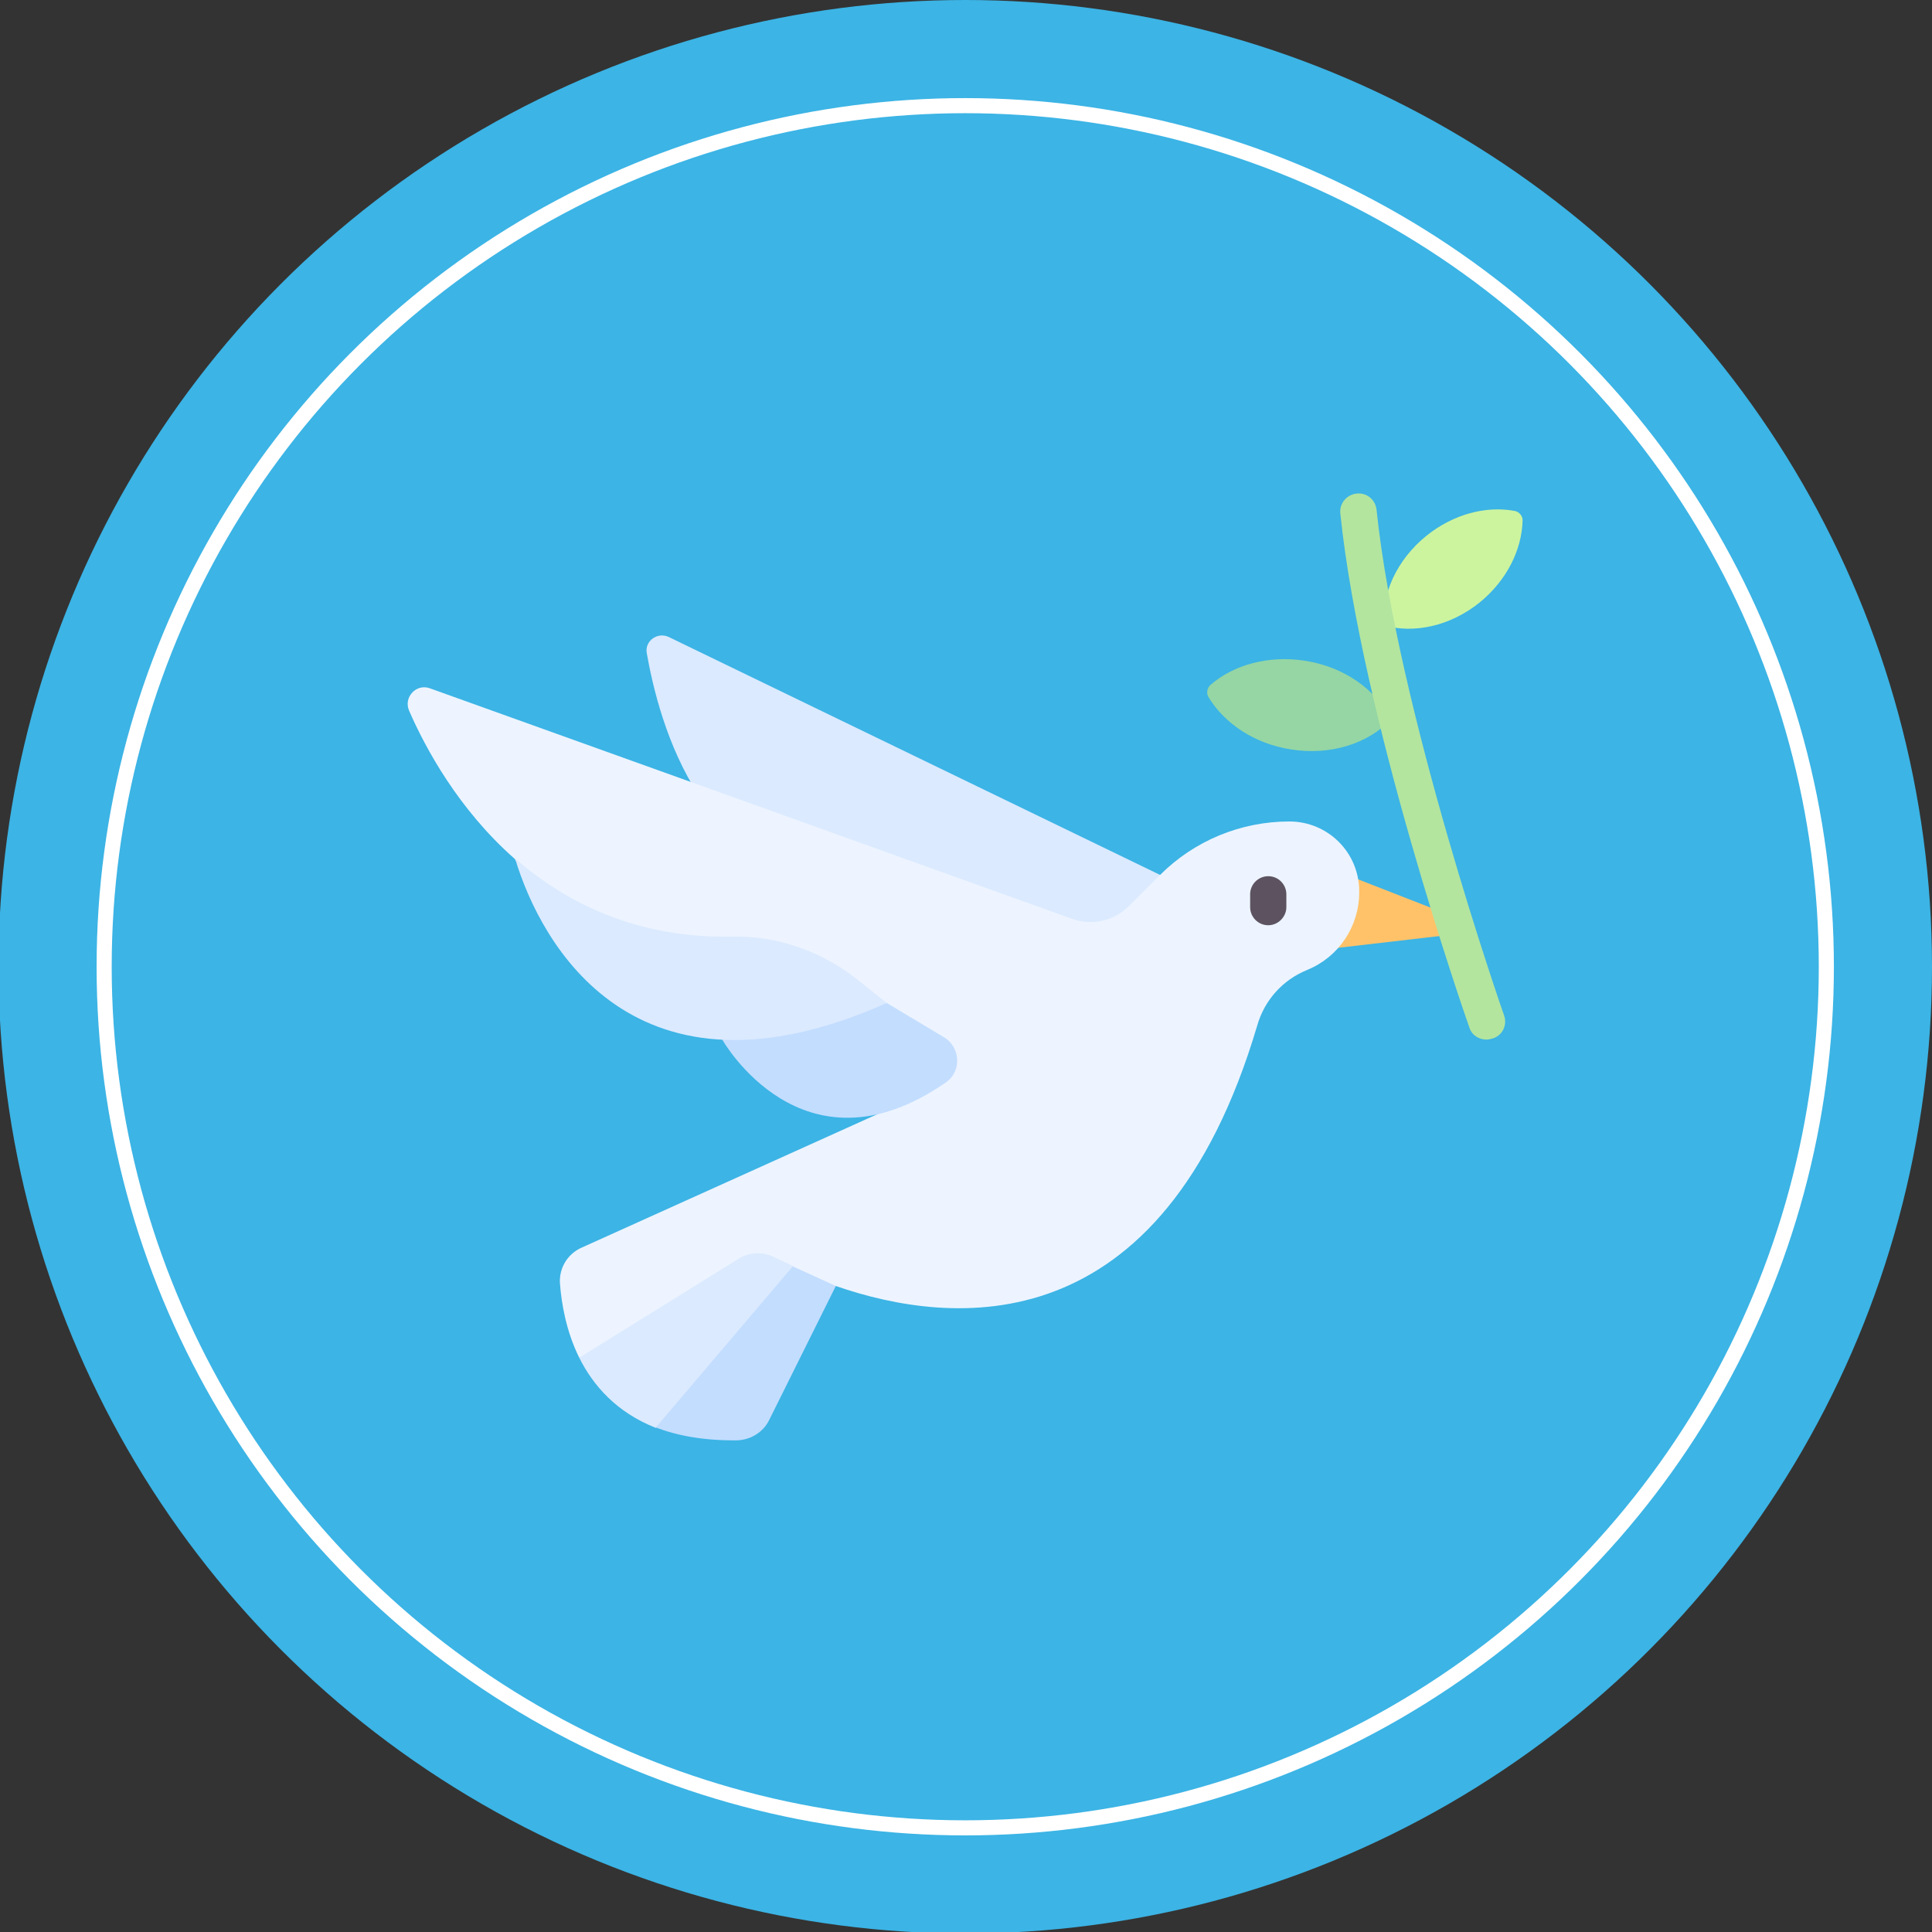
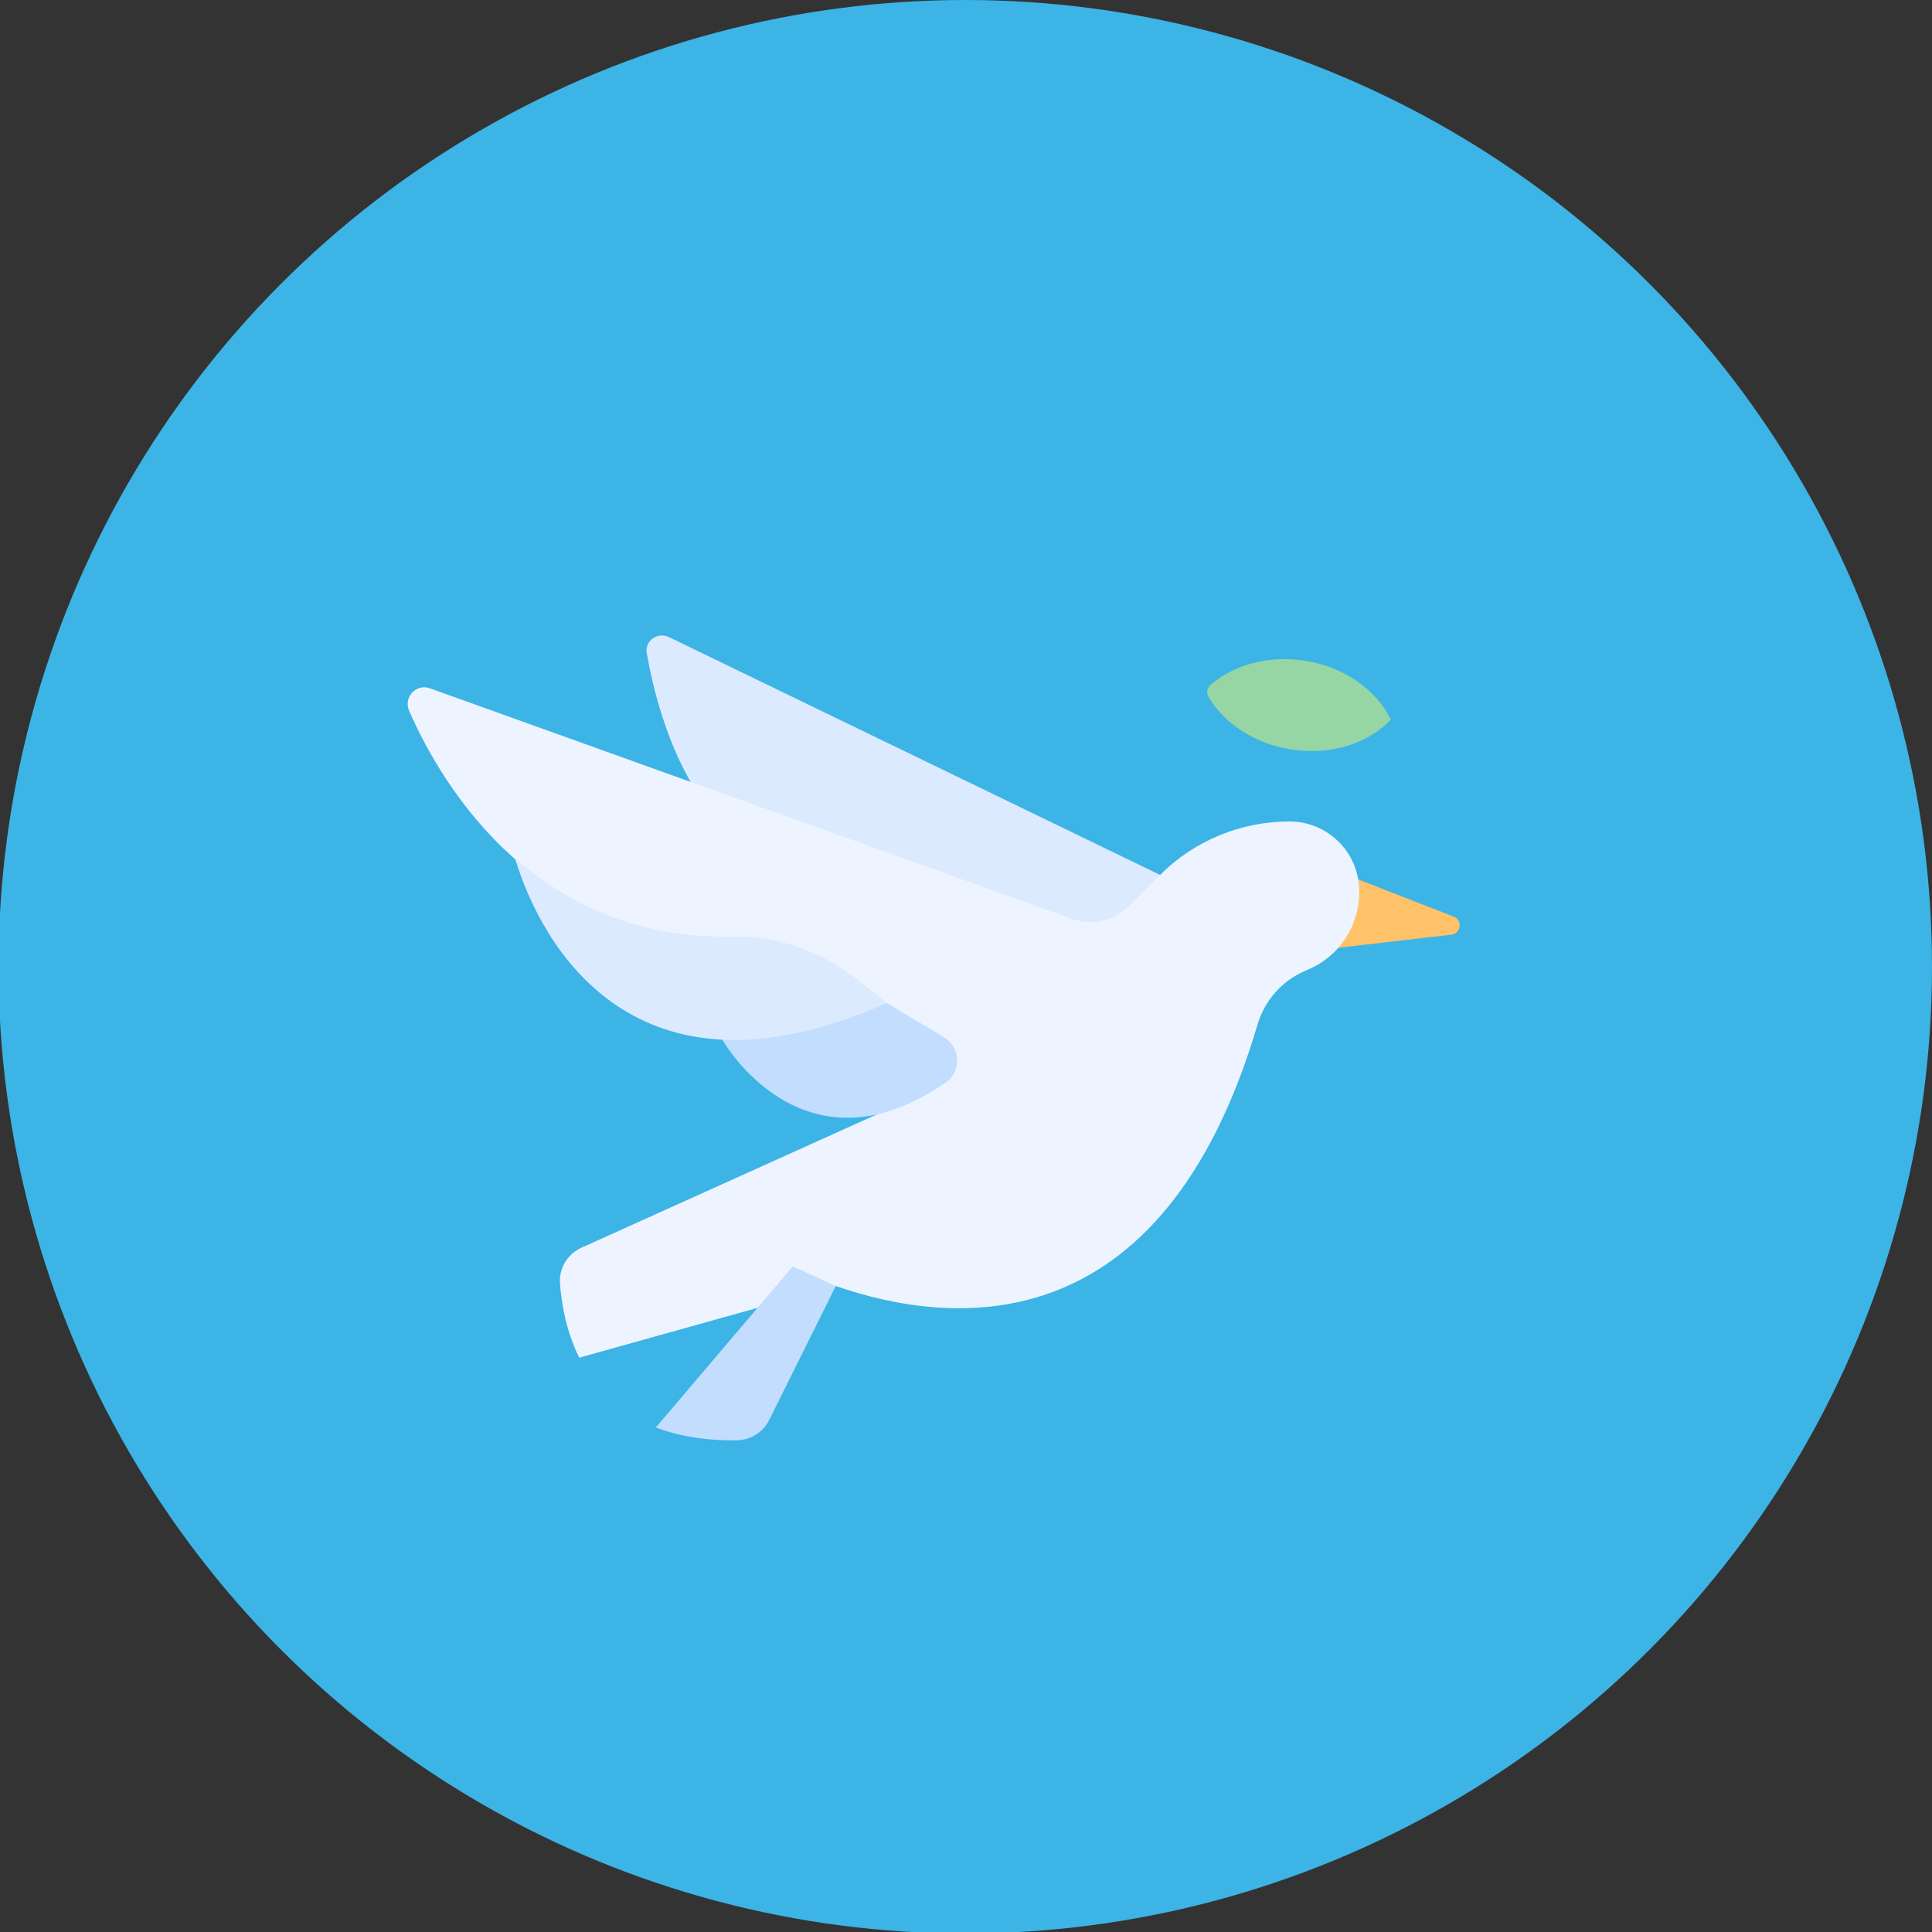
<svg xmlns="http://www.w3.org/2000/svg" id="Capa_1" x="0px" y="0px" viewBox="0 0 512 512" style="enable-background:new 0 0 512 512;" xml:space="preserve">
  <rect x="0" y="0" width="512" height="512" fill="#333333" stroke="none" />
  <style type="text/css">	.st0{fill:#3CB4E5;}	.st1{fill:#3CB4E5;stroke:#FFFFFF;stroke-width:4;stroke-miterlimit:10;}	.st2{fill:#95D6A4;}	.st3{fill:#CCF49F;}	.st4{fill:#FFC269;}	.st5{fill:#DBEAFF;}	.st6{fill:#EDF4FF;}	.st7{fill:#5D5360;}	.st8{fill:#B3E59F;}	.st9{fill:#C3DDFF;}</style>
  <circle class="st0" cx="255.8" cy="256.2" r="256.2" />
-   <circle class="st1" cx="255.8" cy="256.2" r="228.2" />
  <g>
    <g>
      <path class="st2" d="M345.8,175.1c-9.7-1.5-18.9,1.1-25,6.4c-0.9,0.8-1.2,2.3-0.5,3.3c4.2,6.9,12.1,12.3,21.8,13.8   c10.6,1.7,20.5-1.6,26.5-7.9C364.8,182.9,356.3,176.7,345.8,175.1z" />
-       <path class="st3" d="M378,142c7.2-5.8,15.9-8,23.4-6.6c1.2,0.2,2.2,1.4,2.1,2.6c-0.2,7.6-4.1,15.7-11.3,21.6   c-7.9,6.4-17.6,8.4-25.5,6.1C366.1,157.5,370.1,148.4,378,142z" />
      <path class="st4" d="M357.5,232.1l-4.8,19.3l31.9-3.7c2.6-0.3,3.1-3.9,0.6-4.8L357.5,232.1z" />
      <path class="st5" d="M310.4,233.3l-133.2-64.5c-3-1.4-6.4,1.1-5.8,4.3c1.6,9.1,5.3,24.7,13.8,37.7l111.5,45.7L310.4,233.3z" />
      <path class="st6" d="M341.7,217.7L341.7,217.7c-12.9,0-25.2,5.1-34.3,14.2l-8.2,8.2c-4,4-9.8,5.3-15.1,3.4l-170.2-61.1   c-3.6-1.3-7,2.4-5.5,5.9c4.3,9.9,13.1,26.2,28,39.3c25.7,43.3,66.2,41,66.2,41l32.5,25.5L154,330.7c-3.7,1.7-5.9,5.5-5.6,9.5   c0.4,5.2,1.6,12.5,5.1,19.6l68-19c30.8,10.7,86.5,16.1,111.7-69.1c1.9-6.6,6.7-12,13.1-14.6l0.2-0.1c8.3-3.4,13.7-11.5,13.7-20.5   v-0.3C360.2,225.9,351.9,217.7,341.7,217.7L341.7,217.7z" />
-       <path class="st5" d="M204.8,333c-2.9-1.4-6.4-1.1-9.1,0.6l-42.2,26.2c3.7,7.4,9.9,14.5,20.3,18.6l35.1-25l1.3-17.9L204.8,333z" />
-       <path class="st7" d="M336.1,245.2c-2.7,0-4.8-2.2-4.8-4.8v-3.4c0-2.7,2.2-4.8,4.8-4.8c2.7,0,4.8,2.2,4.8,4.8v3.4   C340.9,243,338.7,245.2,336.1,245.2z" />
-       <path class="st8" d="M393.9,275.5c-2,0-3.9-1.2-4.5-3.2c-1.2-3.3-28.6-82.2-34.2-136.2c-0.3-2.6,1.6-5,4.3-5.3   c2.7-0.3,5,1.6,5.3,4.3c5.5,52.9,33.5,133.2,33.8,134c0.9,2.5-0.4,5.3-3,6.1C394.9,275.4,394.4,275.5,393.9,275.5z" />
      <path class="st9" d="M173.8,378.3c5.8,2.2,12.8,3.5,21.5,3.4c3.6-0.1,6.9-2.1,8.5-5.3l17.7-35.6l-11.4-5.2L173.8,378.3z" />
      <path class="st9" d="M191.4,275.5l43.6-9.7l15.2,9.1c4.4,2.7,4.7,9.1,0.4,12C212.6,313.2,191.4,275.5,191.4,275.5" />
      <path class="st5" d="M194.4,248.2c-25.4,0.6-44.2-8.8-57.9-20.7c6.8,22.7,31.6,68.1,98.5,38.3l-7.5-6   C218.1,252.3,206.4,248,194.4,248.2L194.4,248.2z" />
    </g>
  </g>
</svg>